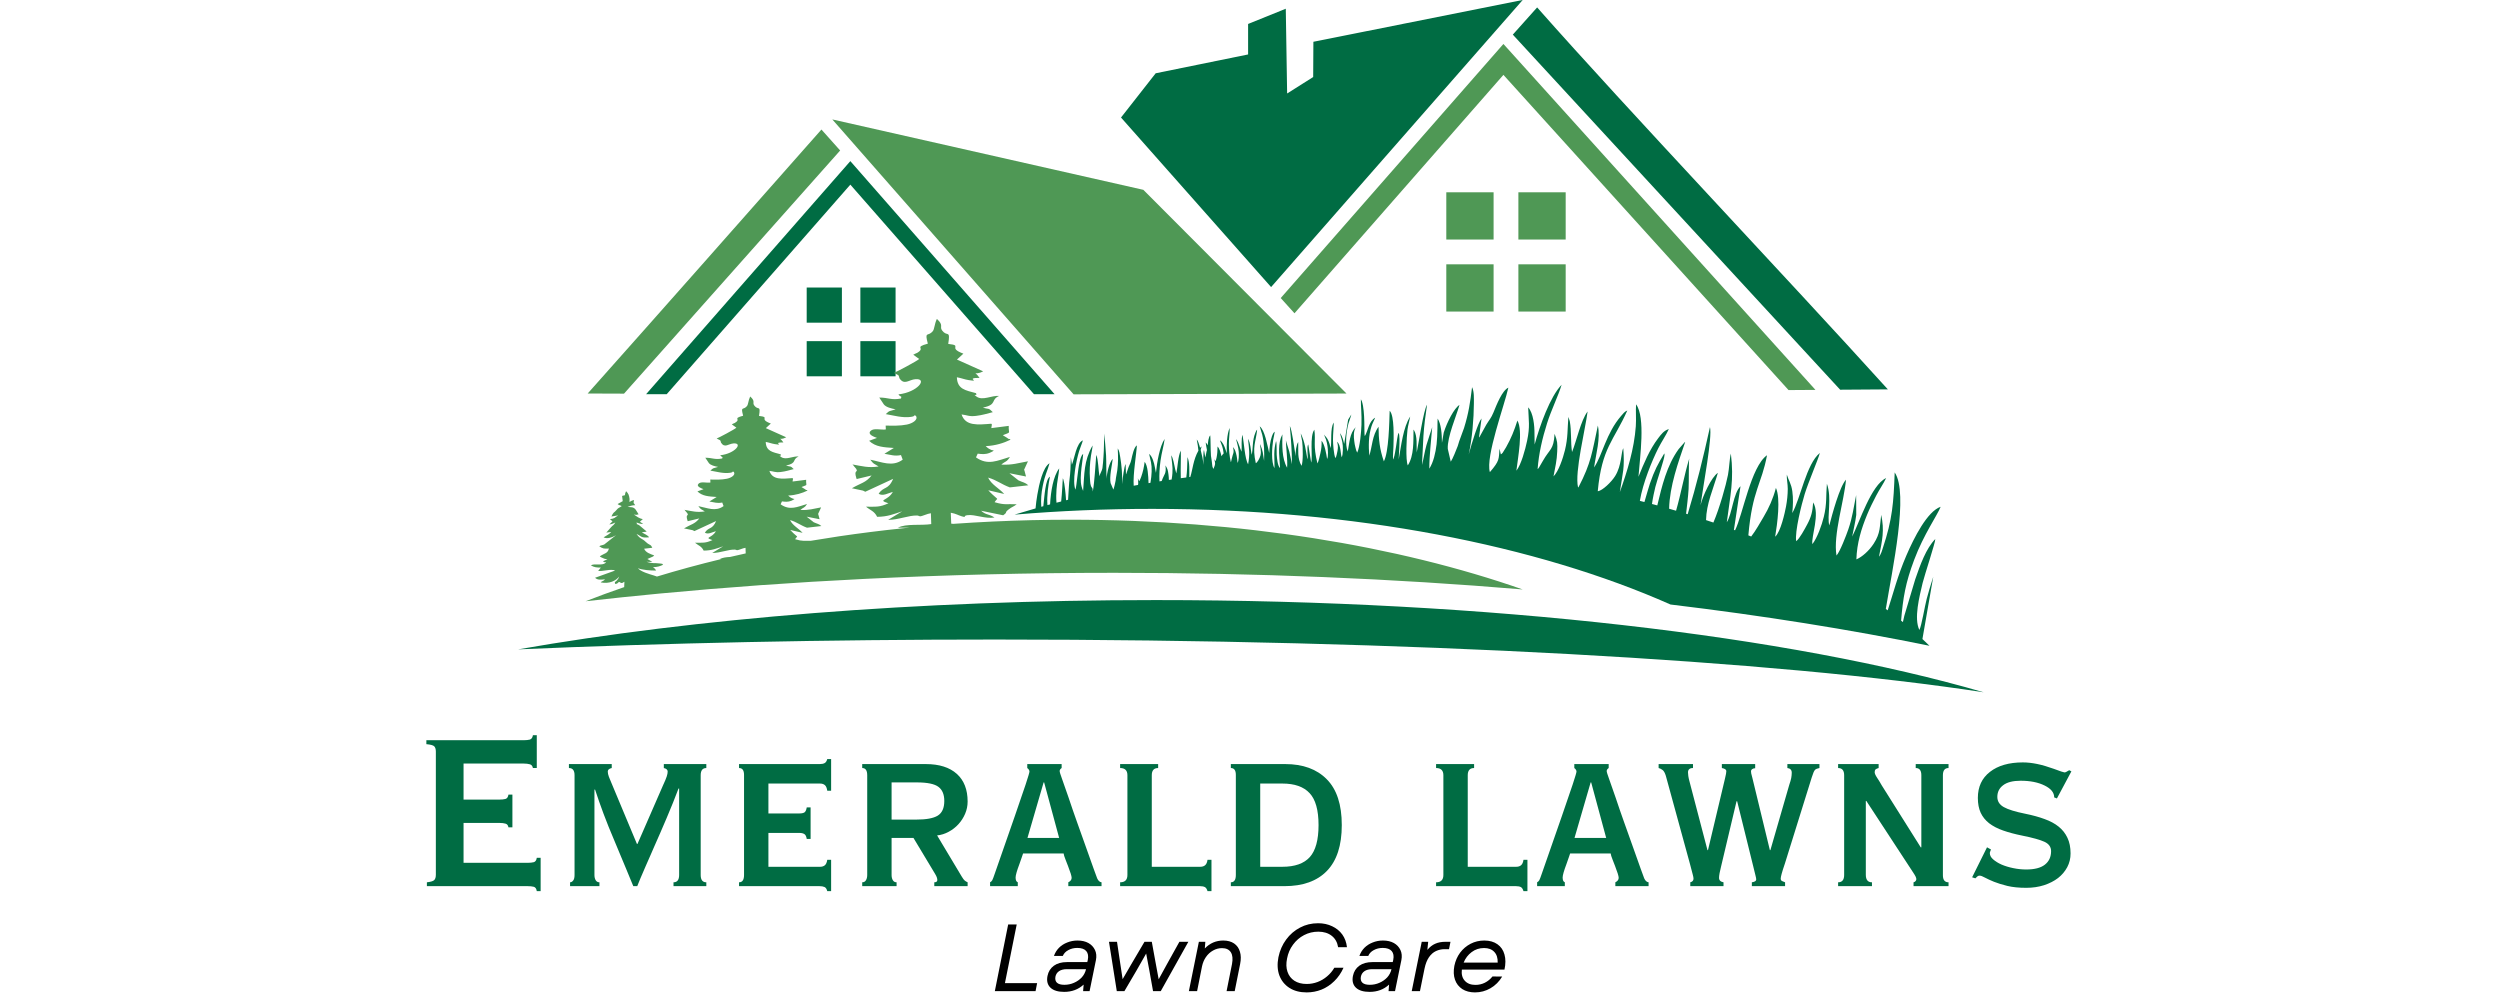
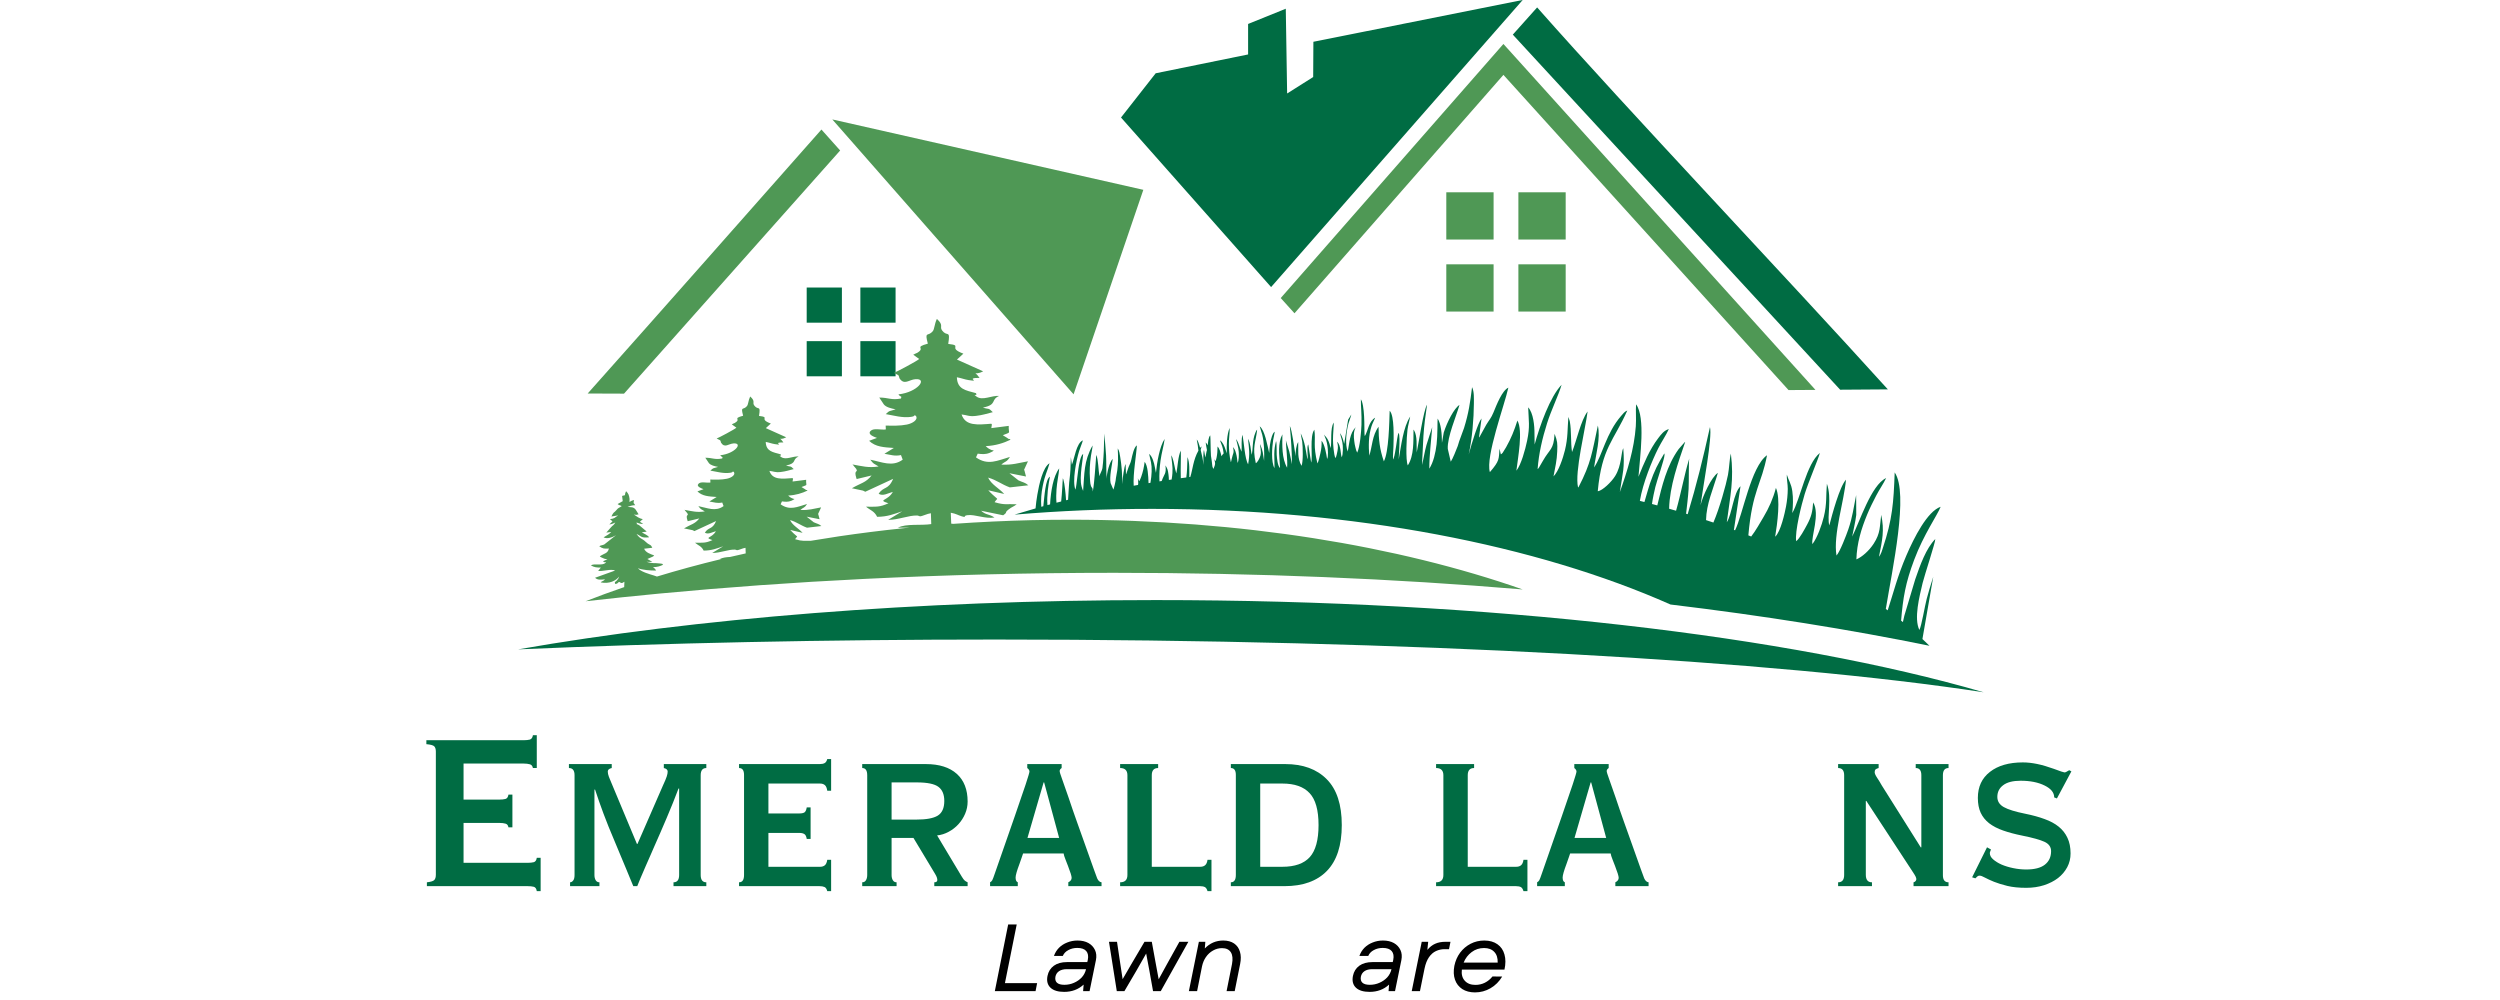
<svg xmlns="http://www.w3.org/2000/svg" width="500" zoomAndPan="magnify" viewBox="0 0 375 150" height="200" preserveAspectRatio="xMidYMid meet" version="1.0">
  <defs>
    <g />
    <clipPath id="47b1f9e5b6">
      <path d="M 77.637 90 L 297.629 90 L 297.629 103.84 L 77.637 103.84 Z M 77.637 90 " clip-rule="nonzero" />
    </clipPath>
  </defs>
  <path fill="#4f9855" d="M 234.852 35.93 L 227.758 35.93 L 227.758 28.844 L 234.852 28.844 Z M 227.758 46.734 L 227.758 39.648 L 234.852 39.648 L 234.852 46.734 Z M 216.945 39.648 L 224.039 39.648 L 224.039 46.734 L 216.945 46.734 Z M 224.039 28.844 L 224.039 35.93 L 216.945 35.93 L 216.945 28.844 Z M 224.039 28.844 " fill-opacity="1" fill-rule="evenodd" />
  <path fill="#006c43" d="M 190.664 43.062 L 168.152 17.629 L 173.352 10.992 L 187.215 8.168 L 187.215 3.594 L 192.867 1.309 L 193.07 14.023 L 196.977 11.555 L 197.008 6.266 L 228.406 -0.004 Z M 190.664 43.062 " fill-opacity="1" fill-rule="nonzero" />
-   <path fill="#4f9855" d="M 124.848 17.914 L 161.039 59.148 L 201.973 59.031 L 171.5 28.473 Z M 124.848 17.914 " fill-opacity="1" fill-rule="nonzero" />
+   <path fill="#4f9855" d="M 124.848 17.914 L 161.039 59.148 L 171.5 28.473 Z M 124.848 17.914 " fill-opacity="1" fill-rule="nonzero" />
  <path fill="#006c43" d="M 121.004 43.129 L 126.285 43.129 L 126.285 48.402 L 121.004 48.402 Z M 121.004 43.129 " fill-opacity="1" fill-rule="nonzero" />
  <path fill="#006c43" d="M 121.004 51.172 L 126.285 51.172 L 126.285 56.445 L 121.004 56.445 Z M 121.004 51.172 " fill-opacity="1" fill-rule="nonzero" />
  <path fill="#006c43" d="M 129.055 43.129 L 134.336 43.129 L 134.336 48.402 L 129.055 48.402 Z M 129.055 43.129 " fill-opacity="1" fill-rule="nonzero" />
  <path fill="#006c43" d="M 129.055 51.172 L 134.336 51.172 L 134.336 56.445 L 129.055 56.445 Z M 129.055 51.172 " fill-opacity="1" fill-rule="nonzero" />
  <path fill="#4f9855" d="M 123.215 19.43 C 111.539 32.648 99.863 45.875 88.152 59.027 L 93.602 59.047 L 126.023 22.574 Z M 123.215 19.43 " fill-opacity="1" fill-rule="nonzero" />
  <path fill="#006c43" d="M 230.57 1.113 L 226.922 5.195 L 276.023 58.457 L 283.176 58.406 C 267.695 41.289 244.469 16.848 230.57 1.113 Z M 230.57 1.113 " fill-opacity="1" fill-rule="nonzero" />
  <path fill="#647b94" d="M 255.074 75.793 C 255.039 76.039 255.012 76.254 254.992 76.438 C 254.977 76.289 255.008 76.066 255.074 75.793 Z M 255.074 75.793 " fill-opacity="1" fill-rule="evenodd" />
  <path fill="#647b94" d="M 220.305 68.172 C 220.219 68.551 220.129 68.91 220.031 69.238 C 220.086 69 220.18 68.625 220.305 68.172 Z M 220.305 68.172 " fill-opacity="1" fill-rule="evenodd" />
  <path fill="#647b94" d="M 183.578 68.492 C 183.598 68.961 183.586 69.488 183.473 69.789 C 183.438 69.602 183.398 69.359 183.352 69.102 C 183.426 68.895 183.504 68.691 183.578 68.492 Z M 183.578 68.492 " fill-opacity="1" fill-rule="evenodd" />
  <path fill="#647b94" d="M 194.348 68.43 C 194.363 68.523 194.379 68.609 194.391 68.68 C 194.367 68.625 194.355 68.539 194.348 68.43 Z M 194.348 68.43 " fill-opacity="1" fill-rule="evenodd" />
  <path fill="#647b94" d="M 180.527 69.738 C 180.539 69.887 180.551 70.031 180.555 70.164 C 180.547 70.07 180.535 69.918 180.527 69.738 Z M 180.527 69.738 " fill-opacity="1" fill-rule="evenodd" />
  <path fill="#647b94" d="M 168.277 73.191 L 168.277 73.195 C 168.285 73.059 168.301 72.863 168.324 72.625 C 168.312 72.824 168.297 73.016 168.277 73.191 Z M 168.277 73.191 " fill-opacity="1" fill-rule="evenodd" />
  <path fill="#647b94" d="M 180.07 71.348 C 179.715 71.391 179.363 71.438 179.012 71.48 C 179.125 70.277 179.445 69.492 179.789 68.48 L 179.762 69.145 Z M 180.07 71.348 " fill-opacity="1" fill-rule="evenodd" />
  <path fill="#647b94" d="M 114.168 82.52 L 114.148 82.113 C 114.535 82.184 114.742 82.27 114.957 82.355 C 114.691 82.41 114.43 82.465 114.168 82.52 Z M 114.168 82.52 " fill-opacity="1" fill-rule="evenodd" />
-   <path fill="#647b94" d="M 95.879 87.32 C 95.789 86.926 95.648 87.332 95.402 86.602 C 95.84 86.902 96.09 87.078 96.297 87.184 Z M 95.879 87.32 " fill-opacity="1" fill-rule="evenodd" />
  <path fill="#647b94" d="M 94.527 87.766 L 94.484 87.27 C 95.098 87.535 95.043 87.727 95.254 87.18 C 95.414 87.324 95.457 87.391 95.516 87.438 C 95.184 87.547 94.852 87.656 94.527 87.766 Z M 94.527 87.766 " fill-opacity="1" fill-rule="evenodd" />
  <path fill="#4f9855" d="M 134.684 79.156 L 136.418 79.141 C 136.09 79.176 135.762 79.207 135.434 79.242 C 132.203 79.578 129.027 79.98 125.91 80.438 C 124.469 80.652 123.043 80.879 121.629 81.117 C 120.633 81.086 120.418 81.227 119.285 80.887 C 119.281 80.879 119.281 80.867 119.277 80.859 C 119.305 80.828 119.34 80.781 119.379 80.723 C 119.609 80.371 119.547 80.723 119.555 80.461 C 119.23 80.184 118.781 79.785 118.531 79.488 L 120.391 79.926 C 119.809 79.266 118.891 78.832 118.508 78.012 C 119.5 78.289 120.09 78.809 121.051 79.156 L 123.207 78.906 C 122.832 78.574 122.578 78.578 122.055 78.336 L 121 77.5 L 122.938 77.883 L 122.758 77.203 C 122.75 77.172 122.723 77.117 122.715 77.094 L 123.168 76.105 C 122.008 76.312 121.34 76.559 120.051 76.492 C 120.551 76.059 120.676 76.223 121.059 75.598 C 119.602 76.023 118.48 76.629 117.094 75.648 L 117.293 75.211 C 117.789 75.273 118.211 75.316 118.707 75.113 C 119.012 74.984 119.027 74.953 119.18 74.848 C 118.891 74.762 119.035 74.863 118.723 74.699 C 118.688 74.68 118.625 74.648 118.586 74.625 C 118.551 74.602 118.496 74.559 118.461 74.535 C 118.426 74.512 118.367 74.457 118.34 74.438 C 118.312 74.418 118.262 74.367 118.227 74.332 C 119.371 74.281 120.312 73.98 121.129 73.586 C 121.082 73.555 121.008 73.461 120.98 73.504 C 120.949 73.551 120.797 73.402 120.68 73.336 L 120.379 73.152 C 120.34 73.129 120.273 73.09 120.227 73.055 C 121.281 72.633 120.867 72.938 120.922 71.969 L 118.895 72.227 C 118.883 72.117 118.902 72.066 118.902 72.082 C 118.902 72.098 118.922 72.027 118.922 72.023 C 118.926 71.906 118.945 71.855 118.965 71.844 C 118.945 71.812 118.918 71.77 118.887 71.715 C 117.289 71.836 115.875 72.016 115.41 70.633 C 116.043 70.695 116.266 70.902 117.102 70.801 C 117.891 70.703 118.324 70.551 119.059 70.363 C 118.52 69.805 118.613 70.07 117.902 69.832 C 119.625 69.473 118.754 68.934 119.789 68.473 C 118.934 68.387 117.883 69.055 117.176 68.555 C 116.566 68.129 117.34 68.582 117.094 68.145 C 115.879 67.812 114.91 67.699 114.859 66.289 C 115.34 66.371 115.797 66.555 116.223 66.617 C 117.816 66.863 115.676 66.344 117.512 66.363 C 116.781 65.332 116.824 66.184 117.934 65.594 L 114.875 64.219 L 115.625 63.531 C 113.676 62.816 115.648 62.582 113.852 62.391 C 113.883 62.184 113.906 62.016 113.922 61.879 C 114.023 60.863 113.68 61.531 113.148 60.836 C 112.789 60.363 113.387 60.238 112.527 59.473 C 112.227 60.102 112.254 60.672 112.035 60.922 C 111.531 61.508 111.18 61.012 111.355 61.879 C 111.383 62.008 111.418 62.164 111.469 62.359 C 109.77 62.828 111.266 62.805 110.242 63.43 C 109.844 63.672 110.508 63.273 109.934 63.57 C 109.879 63.602 109.824 63.625 109.77 63.656 L 110.457 64.152 C 110.234 64.383 107.781 65.684 107.496 65.777 C 108.113 66.09 108.027 65.98 108.121 66.273 L 108.148 66.395 C 108.719 67.27 109.258 66.566 110.031 66.512 C 111.48 66.414 110.301 68.035 108.035 68.289 C 108.336 68.699 108.438 68.398 108.336 68.77 C 107.199 68.996 106.852 68.652 105.797 68.66 L 106.328 69.457 C 106.586 69.793 107.195 69.938 107.711 70.035 C 106.914 70.301 107.078 70.109 106.555 70.594 C 107.539 70.762 108.512 71.059 109.516 70.918 C 110.172 70.824 109.738 70.586 110.086 70.809 C 110.367 71.242 109.699 71.676 109.02 71.812 C 108.227 71.977 107.348 71.949 106.543 71.934 L 106.559 72.305 C 106.559 72.316 106.555 72.367 106.543 72.395 C 105.914 72.445 105.133 72.195 104.781 72.559 C 104.371 72.98 105.246 73.262 105.531 73.375 L 104.613 73.711 C 105.359 74.434 106.336 74.469 107.5 74.547 L 106.402 75.227 C 107.176 75.355 107.586 75.531 108.336 75.379 L 108.535 75.914 C 107.324 76.801 106.113 76.184 104.75 75.918 C 105.184 76.484 105.09 76.309 105.723 76.711 C 104.52 76.902 103.781 76.668 102.652 76.473 C 102.688 76.523 102.762 76.523 102.781 76.609 L 103.094 76.977 C 103.391 77.477 102.781 76.996 103.113 78.051 C 103.121 78.074 103.137 78.141 103.16 78.18 L 104.898 77.762 C 104.219 78.629 103.637 78.641 102.602 79.258 L 103.895 79.527 C 104.02 79.586 104.109 79.633 104.164 79.664 L 107.414 78.156 C 106.859 79.492 106.293 79.004 105.727 79.902 C 106.234 80.211 106.805 79.832 107.383 79.68 C 106.805 80.762 105.504 80.562 106.867 81.012 C 105.816 81.492 105.441 81.402 104.246 81.406 C 104.758 81.84 105.227 81.918 105.547 82.59 C 106.758 82.586 107.488 82.273 108.48 81.945 L 106.832 82.945 C 108.039 82.953 109.258 82.398 110.246 82.441 C 110.258 82.441 110.305 82.449 110.312 82.453 L 110.555 82.531 C 110.852 82.523 111.387 82.223 111.828 82.172 L 111.855 83.012 C 111.07 83.184 110.289 83.363 109.512 83.543 C 108.926 83.57 108.379 83.645 107.973 83.859 L 108.188 83.859 C 104.867 84.66 101.645 85.539 98.539 86.484 L 98.535 86.48 C 98.531 86.48 98.105 86.328 98.074 86.32 C 97.328 86.094 96.129 85.758 95.688 85.234 C 96.383 85.496 97.547 85.598 98.418 85.582 C 98.191 85.199 98.207 85.32 97.953 85.074 C 98.605 85.059 98.984 84.945 99.465 84.715 C 99.219 84.504 99.527 84.602 98.988 84.523 C 98.172 84.406 97.895 84.574 96.996 84.273 L 97.852 84.281 L 97.109 83.848 L 97.902 83.5 C 98.098 83.367 97.969 83.48 98.125 83.309 C 97.559 83.113 96.844 82.879 96.621 82.309 L 97.844 82.164 L 97.695 81.891 C 97.543 81.664 97.32 81.734 96.852 81.273 C 96.285 80.711 96.035 80.898 95.48 80.09 C 96.223 80.434 96.137 80.73 97.363 80.594 C 97.152 80.254 96.645 80.102 96.281 79.848 C 96.301 79.836 96.34 79.812 96.348 79.836 L 97 79.742 C 96.859 79.582 96.758 79.531 96.676 79.453 L 95.871 78.777 C 95.262 78.441 95.672 78.84 95.469 78.375 C 95.801 78.477 96.055 78.617 96.48 78.59 L 95.984 78.262 L 96.352 77.93 C 96.367 77.914 96.398 77.883 96.418 77.859 C 95.875 77.789 95.465 77.434 95.078 77.18 C 95.129 77.188 95.422 77.23 95.434 77.23 L 95.789 77.148 C 95.438 76.633 95.324 76.117 94.668 76.078 L 94.125 76.039 C 94.484 75.906 94.773 75.793 95.273 75.777 C 95.027 75.289 94.973 75.695 95.102 75.008 C 94.734 75.09 94.676 75.152 94.422 75.301 L 94.434 74.84 C 94.355 74.297 94.301 74.062 93.91 73.676 C 93.52 74.535 94.082 74.148 93.312 74.387 L 93.41 75.172 L 92.645 75.605 C 92.855 75.805 92.969 75.758 93.266 75.91 C 92.809 76.238 92.805 76.094 92.434 76.543 C 92.156 76.879 92.094 76.781 91.887 77.129 L 91.711 77.473 L 92.727 77.312 C 92.191 77.621 92.25 77.793 91.496 77.871 L 91.875 78.207 L 91.398 78.668 C 91.801 78.625 92.023 78.504 92.301 78.375 C 92.02 78.852 91.961 78.73 91.652 79.09 L 90.945 79.891 L 91.688 79.793 C 91.367 80.148 91.039 80.293 90.621 80.551 C 90.602 80.562 90.566 80.586 90.539 80.605 C 91.133 80.906 91.906 80.57 92.402 80.277 L 90.641 81.668 C 90.336 81.816 90.164 81.762 89.887 81.934 C 90.422 82.32 90.617 82.316 91.332 82.281 C 91.168 83.039 90.652 82.98 89.973 83.449 C 90.062 83.539 90.008 83.5 90.184 83.598 C 90.332 83.676 90.285 83.656 90.438 83.715 C 90.785 83.852 90.652 83.84 91.121 83.883 L 90.41 84.215 C 90.43 84.207 90.492 84.18 90.508 84.23 C 90.598 84.473 91.105 84.168 90.809 84.441 C 90.316 84.902 89.133 84.465 88.633 84.809 C 89.137 85.102 89.508 85.145 90.129 85.129 L 89.719 85.641 C 90.488 85.707 91.234 85.41 91.941 85.5 C 92.223 85.535 92.07 85.5 92.234 85.594 L 89.258 86.664 C 89.641 87.039 90.172 86.957 90.738 86.898 C 90.555 87.188 90.242 87.148 90.117 87.363 C 91.383 87.613 92.383 87.129 92.887 86.469 C 92.75 86.785 92.762 86.789 92.551 87.039 C 92.184 87.473 92.207 87.094 92.254 87.578 C 92.762 87.617 92.676 87.219 92.953 87.316 C 92.961 87.32 92.988 87.344 92.996 87.348 C 93.008 87.352 93.035 87.383 93.043 87.387 C 93.359 87.535 93.289 87.445 93.66 87.262 L 93.629 88.066 C 91.645 88.746 89.715 89.453 87.836 90.188 C 91.492 89.773 95.199 89.391 98.965 89.031 C 108.824 88.098 119.055 87.359 129.59 86.84 C 141.738 86.238 154.285 85.922 167.125 85.922 C 188.531 85.922 209.133 86.797 228.406 88.418 C 209.664 81.863 186.102 77.957 160.512 77.957 C 156.625 77.957 152.781 78.051 148.996 78.227 C 146.977 78.32 144.973 78.438 142.988 78.578 C 142.883 78.57 142.781 78.559 142.684 78.547 L 142.617 76.91 C 143.438 77.059 143.637 77.258 144.262 77.449 C 145.113 77.707 144.301 77.363 145.172 77.27 C 146.277 77.148 147.719 77.848 149.176 77.629 C 148.34 77.051 147.922 77.305 147.164 76.609 L 150.473 77.293 C 151.266 76.734 150.562 76.992 151.289 76.418 C 151.812 76.004 152 76.039 152.508 75.641 C 150.977 75.559 150.77 75.797 149.211 75.336 C 149.207 75.324 149.207 75.312 149.203 75.301 C 149.238 75.258 149.281 75.199 149.336 75.121 C 149.629 74.672 149.551 75.125 149.559 74.789 C 149.141 74.43 148.566 73.918 148.242 73.539 L 150.633 74.098 C 149.887 73.25 148.707 72.695 148.215 71.641 C 149.488 71.996 150.246 72.668 151.477 73.109 L 154.25 72.793 C 153.77 72.363 153.438 72.367 152.77 72.055 L 151.414 70.984 L 153.902 71.477 L 153.672 70.602 C 153.66 70.566 153.625 70.496 153.613 70.461 L 154.195 69.195 C 152.707 69.457 151.852 69.777 150.195 69.691 C 150.836 69.133 151 69.348 151.488 68.539 C 149.617 69.086 148.18 69.867 146.398 68.609 L 146.656 68.047 C 147.289 68.129 147.828 68.184 148.469 67.918 C 148.863 67.758 148.883 67.711 149.074 67.582 C 148.707 67.469 148.891 67.602 148.492 67.387 C 148.445 67.363 148.363 67.324 148.316 67.293 C 148.27 67.266 148.199 67.211 148.152 67.18 C 148.109 67.148 148.035 67.078 148 67.051 C 147.965 67.027 147.898 66.965 147.852 66.918 C 149.32 66.852 150.531 66.465 151.582 65.957 C 151.52 65.918 151.422 65.801 151.391 65.852 C 151.348 65.914 151.152 65.727 151 65.637 L 150.613 65.402 C 150.566 65.375 150.484 65.324 150.422 65.281 C 151.777 64.734 151.246 65.129 151.312 63.883 L 148.711 64.215 C 148.695 64.074 148.723 64.008 148.723 64.027 C 148.723 64.047 148.742 63.961 148.742 63.953 C 148.75 63.801 148.773 63.738 148.797 63.723 C 148.773 63.684 148.738 63.629 148.699 63.559 C 146.648 63.715 144.832 63.945 144.234 62.168 C 145.047 62.25 145.332 62.516 146.41 62.383 C 147.418 62.258 147.977 62.062 148.922 61.824 C 148.227 61.109 148.352 61.445 147.438 61.141 C 149.648 60.68 148.531 59.988 149.855 59.395 C 148.758 59.285 147.41 60.141 146.5 59.5 C 145.719 58.953 146.715 59.539 146.398 58.973 C 144.84 58.547 143.59 58.398 143.531 56.59 C 144.145 56.695 144.73 56.93 145.281 57.012 C 147.324 57.328 144.574 56.66 146.934 56.684 C 145.996 55.359 146.051 56.453 147.473 55.699 L 143.543 53.934 L 144.508 53.047 C 142.008 52.129 144.539 51.832 142.234 51.586 C 142.277 51.32 142.305 51.105 142.324 50.926 C 142.453 49.625 142.012 50.48 141.328 49.586 C 140.867 48.98 141.633 48.824 140.531 47.84 C 140.145 48.645 140.184 49.375 139.902 49.699 C 139.254 50.449 138.805 49.812 139.027 50.926 C 139.062 51.09 139.109 51.293 139.176 51.547 C 136.992 52.148 138.914 52.117 137.594 52.918 C 137.086 53.23 137.938 52.715 137.203 53.098 C 137.133 53.137 137.059 53.172 136.988 53.207 L 137.875 53.848 C 137.59 54.141 134.438 55.812 134.07 55.934 C 134.863 56.336 134.75 56.195 134.875 56.57 L 134.91 56.727 C 135.641 57.848 136.336 56.945 137.328 56.875 C 139.188 56.75 137.676 58.828 134.762 59.156 C 135.148 59.684 135.281 59.297 135.148 59.777 C 133.688 60.062 133.242 59.625 131.891 59.633 L 132.57 60.656 C 132.902 61.086 133.684 61.273 134.348 61.398 C 133.324 61.742 133.535 61.496 132.859 62.117 C 134.125 62.332 135.375 62.715 136.66 62.531 C 137.508 62.41 136.953 62.109 137.395 62.395 C 137.758 62.953 136.898 63.508 136.031 63.684 C 135.012 63.891 133.879 63.859 132.848 63.836 L 132.871 64.312 C 132.867 64.328 132.863 64.395 132.848 64.43 C 132.039 64.496 131.039 64.176 130.586 64.641 C 130.059 65.184 131.18 65.547 131.547 65.688 L 130.367 66.121 C 131.328 67.047 132.578 67.094 134.078 67.195 L 132.664 68.066 C 133.66 68.23 134.188 68.457 135.148 68.262 L 135.406 68.949 C 133.852 70.086 132.293 69.297 130.543 68.953 C 131.102 69.68 130.984 69.457 131.793 69.969 C 130.25 70.215 129.301 69.918 127.852 69.664 C 127.898 69.73 127.996 69.73 128.02 69.84 L 128.418 70.309 C 128.801 70.957 128.02 70.336 128.445 71.691 C 128.453 71.719 128.477 71.805 128.5 71.855 L 130.738 71.32 C 129.863 72.434 129.117 72.449 127.785 73.238 L 129.445 73.59 C 129.609 73.664 129.723 73.723 129.793 73.762 L 133.969 71.828 C 133.254 73.543 132.527 72.914 131.797 74.07 C 132.453 74.465 133.184 73.98 133.926 73.781 C 133.184 75.172 131.512 74.918 133.266 75.492 C 131.914 76.109 131.43 75.996 129.902 76.004 C 130.559 76.559 131.156 76.66 131.57 77.523 C 133.125 77.516 134.062 77.113 135.332 76.695 L 133.223 77.977 C 134.77 77.988 136.332 77.273 137.605 77.328 C 137.621 77.328 137.68 77.344 137.691 77.344 L 138 77.449 C 138.379 77.434 139.07 77.051 139.633 76.984 L 139.688 78.613 C 138.156 78.859 135.898 78.504 134.684 79.156 Z M 134.684 79.156 " fill-opacity="1" fill-rule="evenodd" />
  <path fill="#006c43" d="M 172.828 76.332 C 203.137 76.332 230.594 81.805 250.574 90.676 C 264.508 92.352 277.535 94.438 289.422 96.867 C 289.078 96.527 288.723 96.191 288.363 95.855 L 289.988 86.52 C 289.586 87.738 289.258 88.895 289.008 89.82 C 288.723 90.879 288.238 93.883 287.906 94.496 C 287.059 92.762 287.918 89.457 288.395 87.441 C 288.648 86.383 290.359 81.215 290.293 80.855 C 288.922 82.242 288.031 84.727 287.285 86.895 L 285.652 92.355 C 285.582 92.648 285.523 92.988 285.434 93.312 C 285.344 93.238 285.254 93.168 285.164 93.094 C 285.453 89.66 285.82 87.445 287.133 83.957 C 288.566 80.141 290.602 77.289 291.098 76.016 C 289.098 76.707 287.109 80.645 285.961 83.309 C 284.617 86.43 284.039 88.836 283.156 91.551 C 283.062 91.48 282.965 91.41 282.871 91.34 C 283.844 85.41 286.348 73.977 284.203 70.863 C 284.039 75.398 283.867 77.891 282.426 82.207 C 282.359 82.406 282.289 82.664 282.207 82.859 C 282.168 82.957 282.105 83.094 282.059 83.184 C 281.918 83.445 281.945 83.379 281.852 83.492 C 282.344 80.988 282.684 79.555 282.18 77.227 C 281.934 79.031 282.105 79.926 281.043 81.566 C 280.352 82.621 279.309 83.551 278.457 83.906 C 278.535 81.469 279.191 79.32 280.086 77.152 C 280.492 76.172 280.957 75.254 281.434 74.332 C 281.871 73.48 282.547 72.512 282.918 71.711 C 280.676 72.73 278.902 78.398 277.824 80.492 C 278.031 79.387 278.297 78.371 278.438 77.242 L 278.422 74.266 C 278.043 76.117 277.879 77.57 277.25 79.395 C 276.941 80.301 275.988 82.773 275.473 83.332 C 274.953 80.219 276.629 75.137 276.898 71.953 C 275.941 72.984 274.824 77.172 274.398 78.812 C 274.012 77.477 274.824 74.75 274.035 72.562 C 273.875 74.344 274.055 75.555 273.574 77.516 C 273.266 78.789 272.59 80.672 271.859 81.617 C 271.645 80.566 273.039 77.086 271.973 75.363 C 271.883 76.75 271.695 77.523 271.062 78.699 C 270.719 79.34 269.926 80.824 269.426 81.18 C 269.203 79.746 270.234 75.637 270.707 74.102 C 271.273 72.266 272.695 68.996 272.98 67.945 C 270.957 69.551 270.043 74.891 268.84 76.957 C 268.961 75.836 268.992 74.746 268.848 73.691 C 268.691 72.539 268.27 72.031 268.023 71.188 C 267.977 71.746 268.168 72.621 268.164 73.34 C 268.16 74.203 268.066 75.098 267.906 75.965 C 267.73 76.895 267.102 79.785 266.273 80.508 C 266.602 78.543 267.113 74.758 266.387 73.184 C 265.965 74.805 265.324 76.215 264.539 77.535 C 264.07 78.328 263.332 79.645 262.68 80.477 C 262.539 80.422 262.398 80.363 262.254 80.305 C 262.848 73.48 264.254 72.629 265.051 68.285 C 262.637 69.98 261.406 77.289 260.258 79.543 L 260.086 79.48 L 261.078 72.934 C 260 73.926 259.82 77.113 259.02 78.336 C 259.543 74.27 260.121 71.992 259.629 68.035 C 259.41 68.898 259.395 70.223 259.195 71.242 C 258.898 72.766 257.938 76.215 257.008 78.383 C 256.641 78.258 256.277 78.137 255.906 78.016 C 255.953 75.574 256.969 73.398 257.68 70.93 C 256.734 71.535 255.418 74.359 255.074 75.793 C 255.484 72.832 256.871 65.566 256.496 64.062 C 255.461 68.754 254.488 72.691 253.152 77.133 C 253.074 77.109 252.992 77.086 252.914 77.059 C 253.047 75.828 253.211 74.621 253.289 73.348 C 253.348 72.387 253.289 69.254 253.391 68.773 C 252.648 71.203 252.148 74.035 251.41 76.609 C 251.062 76.508 250.715 76.406 250.367 76.309 C 250.445 72.918 251.727 69.379 252.777 66.293 L 252.68 66.355 L 251.793 67.371 C 250.02 69.832 249.297 72.871 248.594 75.812 C 248.332 75.738 248.062 75.672 247.797 75.598 C 247.926 74.652 248.148 73.699 248.301 73.051 C 248.504 72.18 249.664 68.906 249.684 68.219 L 249.648 68.008 C 248.664 69.637 248.184 70.52 247.48 72.555 C 247.352 72.922 247.004 74.145 246.664 75.305 C 246.438 75.242 246.207 75.184 245.977 75.129 C 246.43 72.445 247.805 69.094 248.738 67.242 C 249.219 66.285 249.91 65.277 250.328 64.363 C 249.594 64.57 249.18 65.148 248.734 65.727 C 247.418 67.457 246.582 69.508 245.77 71.516 C 245.988 68.57 246.852 62.625 245.414 60.648 C 245.332 61.586 245.453 62.82 245.371 63.934 C 245.125 67.355 244.094 70.688 242.973 73.816 C 243.418 70.762 243.719 70.34 243.492 67.223 C 243.152 67.812 243.277 69.793 242.27 71.41 C 241.707 72.312 240.387 73.574 239.699 73.684 L 239.664 73.676 C 240.277 67.133 242.055 66.152 244.098 61.574 C 243.691 61.73 243.453 62.055 243.172 62.383 C 240.906 64.992 240.379 68.254 239.113 70.117 C 239.398 68.074 240.094 65.789 239.68 63.832 C 238.82 67.816 238.695 69.398 236.766 73.098 L 236.703 73.09 C 236.176 70.828 237.82 64.305 238.141 61.723 C 237.117 63.07 236.523 66.016 235.805 67.809 C 235.574 66.301 235.746 64.699 235.465 63.172 L 235.258 62.539 C 235.105 64.355 235.207 65.617 234.742 67.527 C 234.438 68.766 233.781 70.715 233.027 71.457 C 233.27 70.156 233.539 69.051 233.582 67.715 C 233.625 66.434 233.629 66.246 233.188 65.07 C 233.051 67.512 232.473 67.281 231.418 69.156 L 230.867 70.102 C 230.617 70.449 230.801 70.211 230.641 70.363 C 230.824 67.984 231.348 65.758 232.055 63.508 C 232.676 61.523 233.734 59.402 234.242 57.715 C 232.516 59.5 230.969 63.855 230.195 66.676 L 230.172 65.109 C 230.184 63.855 230.004 61.961 229.227 61.102 C 229.289 63.051 229.527 63.945 229.062 66.133 C 228.781 67.461 228.184 69.68 227.457 70.605 C 227.688 68.656 228.473 64.617 227.609 63.082 C 227.145 64.559 226.668 65.754 225.914 67.086 L 225.402 67.914 C 225.23 68.105 225.301 68.031 225.125 68.152 L 224.93 67.305 C 224.797 68.867 224.984 69.082 223.48 70.82 C 222.805 68.508 225.672 60.789 226.254 58.148 C 225.32 58.57 224.5 60.699 224.016 61.875 C 223.652 62.75 223.414 62.93 222.941 63.711 L 221.93 65.543 C 221.926 65.52 221.883 65.605 221.844 65.633 L 222.234 62.77 C 221.719 63.359 220.793 66.371 220.305 68.172 C 220.824 65.844 221.07 62.766 221.082 60.562 C 221.086 59.762 221.137 58.746 220.809 58.074 C 220.531 60.375 220.289 62 219.605 64.203 L 218.883 66.18 C 218.805 66.426 218.754 66.648 218.66 66.906 C 218.473 67.422 217.887 68.875 217.613 69.254 L 217.168 67.332 C 217.066 65.566 218.461 62.379 218.922 60.738 C 218.133 61.219 217.074 63.281 216.562 64.883 L 216.293 66.426 C 216.289 65.062 216.156 63.551 215.645 62.785 C 215.609 62.996 215.648 65.371 215.488 66.641 C 215.332 67.926 215.023 69.324 214.395 70.301 C 214.395 68.234 214.676 66.156 214.832 64.074 C 214.582 64.902 214.234 65.82 213.977 66.727 C 213.691 67.738 213.559 68.762 213.297 69.742 C 213.312 69.676 213.48 65.883 213.512 65.426 C 213.621 63.777 213.812 62.348 214.055 60.707 C 213.531 61.512 212.789 66.543 212.508 67.867 C 212.465 66.871 212.617 65.418 212.113 64.559 C 212.066 64.477 212.078 64.496 212.027 64.438 C 212 66.176 212.121 68.336 211.172 69.809 C 210.816 69.07 210.984 65.535 211.125 64.441 C 211.219 63.727 211.418 63.137 211.531 62.48 C 210.484 64.043 210.168 66.922 209.809 68.91 C 209.809 68.574 209.855 67.922 209.891 67.238 C 209.938 66.285 209.961 65.262 209.797 64.922 C 209.621 65.195 209.5 66.484 209.414 66.938 C 209.309 67.492 209.234 68.262 209.035 68.781 C 209.027 68.801 209.02 68.816 209.016 68.832 L 208.965 68.922 C 208.902 68.551 209.004 67.469 209.016 67.004 C 209.047 65.789 209.184 62.316 208.449 61.613 C 208.391 63.352 208.328 67.789 207.578 69.207 C 206.945 67.371 206.797 65.941 206.781 64.016 C 205.824 65.312 205.832 67.008 205.395 68.355 C 205.277 66.918 205.262 65.395 205.719 63.965 C 205.883 63.445 206.109 63.086 206.277 62.652 C 205.309 63.191 205.18 64.703 204.719 65.426 C 204.574 65 204.816 61.852 204.281 60.184 L 204.129 59.887 C 204.121 61.117 204.273 62.047 204.219 63.711 C 204.188 64.715 203.992 67.066 203.578 67.898 L 203.426 67.539 C 203.383 67.371 203.355 67.262 203.309 67.09 C 203.227 66.781 203.172 66.469 203.137 66.156 C 203.043 65.43 203.016 64.742 203.359 64.074 C 202.434 65.031 202.441 66.328 202.164 67.73 C 201.723 66.676 201.957 64.676 202.27 63.523 C 202.387 63.082 202.625 62.562 202.699 62.172 L 202.219 62.953 L 201.629 66.582 C 201.496 66.074 201.359 65.441 201 64.973 C 201.152 65.656 201.363 66.082 201.418 66.867 C 201.445 67.23 201.441 67.73 201.379 68.145 L 201.363 68.238 C 201.34 68.371 201.309 68.492 201.273 68.598 C 201.066 68.23 201.168 66.773 200.566 66.262 C 200.699 66.785 200.723 67.094 200.629 67.609 C 200.578 67.887 200.457 68.531 200.316 68.723 C 200.062 68.219 199.953 66.57 199.949 65.941 C 199.938 65.191 200.078 63.809 200.059 63.387 C 199.5 64.223 199.793 66.312 199.594 67.227 C 199.504 66.793 199.387 66.387 199.207 66.012 C 199.012 65.602 198.797 65.465 198.602 65.18 C 198.652 65.391 198.828 65.695 198.91 65.961 C 199.012 66.281 199.086 66.625 199.129 66.969 C 199.176 67.332 199.285 68.48 199.066 68.848 C 198.953 68.078 198.691 66.613 198.234 66.113 C 198.27 66.766 198.199 67.367 198.066 67.949 C 197.965 68.391 197.805 69.191 197.613 69.52 C 196.926 66.676 197.383 66.219 197.152 64.453 C 196.41 65.434 196.938 68.641 196.676 69.383 L 196.234 66.652 C 195.949 67.148 196.266 68.355 196.113 68.902 C 195.824 67.332 195.766 66.418 195.113 65.008 C 195.133 65.355 195.285 65.848 195.332 66.25 C 195.43 67.051 195.492 69.277 195.227 69.875 C 194.57 68.727 194.773 67.578 194.734 66.312 C 194.453 66.652 194.301 67.855 194.344 68.43 C 194.145 67.281 193.793 64.418 193.473 63.906 C 193.664 65.934 193.777 67.621 193.797 69.637 C 193.648 69 193.555 68.379 193.391 67.734 C 193.297 67.371 192.902 66.215 192.883 66.023 C 192.902 67.336 193.164 68.859 193.066 70.16 C 192.254 68.723 192.332 66.789 192.359 65.176 L 192.332 65.211 L 192.125 65.691 C 191.652 67.141 191.945 68.738 192.008 70.207 C 191.637 69.875 191.547 68.766 191.504 68.215 C 191.477 67.867 191.516 66.516 191.441 66.258 L 191.402 66.184 C 191.23 66.906 191.156 67.293 191.141 68.129 C 191.133 68.434 191.203 70.109 191.164 70.215 C 190.656 69.309 190.801 67.094 190.973 66.008 C 191.035 65.594 191.172 65.137 191.219 64.75 C 190.973 64.914 190.887 65.18 190.789 65.445 C 190.508 66.246 190.441 67.105 190.379 67.949 C 190.109 66.828 189.723 64.516 188.953 63.953 C 189.035 64.312 189.227 64.758 189.328 65.18 C 189.645 66.48 189.656 67.84 189.613 69.133 C 189.418 67.949 189.477 67.754 189.023 66.625 C 188.965 66.887 189.25 67.605 189.066 68.324 C 188.965 68.734 188.617 69.371 188.371 69.48 C 187.816 66.973 188.359 66.398 188.574 64.453 C 188.441 64.562 188.391 64.711 188.324 64.867 C 187.797 66.105 187.988 67.379 187.742 68.219 C 187.605 67.43 187.586 66.496 187.203 65.82 C 187.359 67.41 187.504 68.012 187.219 69.641 C 186.738 68.902 186.57 66.23 186.379 65.219 C 186.16 65.84 186.289 67.008 186.238 67.758 C 185.973 67.227 185.848 66.609 185.559 66.078 L 185.406 65.863 C 185.566 66.559 185.754 67.016 185.809 67.781 C 185.844 68.273 185.832 69.078 185.641 69.441 C 185.578 68.93 185.543 68.488 185.402 67.988 C 185.266 67.508 185.242 67.438 184.938 67.051 C 185.18 67.977 184.938 67.957 184.77 68.781 L 184.676 69.195 C 184.625 69.355 184.664 69.246 184.625 69.32 C 184.41 68.414 184.34 67.527 184.332 66.605 C 184.328 65.797 184.465 64.883 184.453 64.195 C 184.027 65.062 183.973 66.863 184.02 68.004 L 183.824 67.426 C 183.68 66.957 183.387 66.277 182.996 66.051 C 183.25 66.766 183.445 67.07 183.535 67.938 L 183.543 68.023 C 183.41 68.137 183.309 68.281 183.219 68.438 C 183.09 67.828 182.906 67.234 182.629 66.977 C 182.633 67.582 182.598 68.082 182.48 68.664 L 182.387 69.035 C 182.348 69.125 182.363 69.09 182.312 69.156 L 182.141 68.863 C 182.277 69.461 182.371 69.516 182.02 70.34 C 181.957 70.246 181.902 70.113 181.855 69.953 C 181.801 69.426 181.734 68.887 181.645 68.383 C 181.574 67.227 181.598 65.91 181.539 65.305 C 181.273 65.547 181.207 66.297 181.164 66.801 C 181.07 66.625 180.969 66.473 180.852 66.359 C 180.879 66.699 180.969 67.098 181.043 67.508 C 181.023 67.578 181 67.66 180.973 67.766 L 180.816 68.566 C 180.812 68.559 180.805 68.594 180.797 68.609 L 180.598 67.5 C 180.477 67.781 180.492 69.008 180.523 69.738 C 180.461 69.043 180.293 68.207 180.102 67.488 C 180.148 67.324 180.195 67.148 180.242 66.965 C 180.148 67.023 180.078 67.098 180.016 67.18 C 179.98 67.055 179.945 66.93 179.91 66.82 C 179.812 66.52 179.711 66.137 179.512 65.926 C 179.629 66.547 179.715 67.043 179.762 67.594 C 178.977 68.973 178.895 70.473 178.547 71.539 L 178.395 71.559 C 178.391 70.551 178.477 69.445 178.125 68.562 C 178.07 69.875 178.078 70.703 177.945 71.621 C 177.672 71.656 177.398 71.695 177.121 71.73 C 177.07 70.262 177.164 68.48 177.121 67.594 C 176.703 68.395 176.66 70 176.449 71.012 C 176.188 70.238 176.133 69.379 175.844 68.602 L 175.676 68.285 C 175.766 69.258 175.934 69.91 175.863 70.961 C 175.844 71.238 175.805 71.586 175.742 71.93 L 175.332 71.988 C 175.328 71.723 175.309 71.453 175.27 71.168 C 175.176 70.488 175.16 70.391 174.82 69.809 C 174.973 71.109 174.648 71.039 174.262 72.125 L 174.25 72.152 L 173.918 72.207 C 173.867 71.156 173.941 70.133 174.078 69.09 C 174.223 67.988 174.586 66.777 174.699 65.84 C 173.953 66.938 173.539 69.375 173.391 70.93 L 173.234 70.105 C 173.125 69.445 172.855 68.465 172.367 68.082 C 172.582 69.105 172.785 69.551 172.746 70.746 C 172.727 71.203 172.676 71.859 172.566 72.422 L 172.281 72.473 C 172.242 71.352 172.172 69.852 171.699 69.273 C 171.59 70.094 171.449 70.766 171.176 71.535 L 170.98 72.02 C 170.91 72.137 170.938 72.09 170.859 72.172 L 170.676 71.742 C 170.719 72.207 170.773 72.445 170.703 72.742 C 170.488 72.781 170.27 72.82 170.055 72.859 C 169.926 71.145 170.48 67.988 170.531 66.801 C 170.082 67.109 169.844 68.305 169.695 68.969 C 169.586 69.461 169.477 69.578 169.301 70.031 L 168.938 71.09 C 168.93 71.078 168.918 71.129 168.898 71.145 L 168.84 69.602 C 168.625 69.961 168.414 71.629 168.32 72.621 C 168.379 71.348 168.23 69.703 168.031 68.547 C 167.961 68.125 167.895 67.586 167.66 67.262 C 167.723 68.496 167.746 69.375 167.586 70.598 L 167.391 71.703 C 167.371 71.84 167.363 71.961 167.34 72.109 C 167.289 72.395 167.113 73.215 167.004 73.438 L 166.594 72.469 C 166.379 71.547 166.816 69.742 166.91 68.836 C 166.449 69.238 165.992 70.98 166.004 71.82 C 165.91 70.676 165.969 69.48 165.91 68.324 C 165.855 67.184 165.727 66.117 165.637 65.035 C 165.586 66.215 165.613 67.336 165.52 68.523 C 165.477 69.055 165.445 69.707 165.363 70.223 C 165.297 70.645 165 71.031 164.918 71.438 C 164.754 70.574 164.754 68.906 164.438 68.234 C 164.348 69.164 164.32 70.109 164.227 71.043 C 164.176 71.57 164.043 73.352 163.895 73.727 C 163.887 73.562 163.934 73.305 163.816 73.18 C 163.523 72.871 163.531 72.25 163.496 71.844 C 163.402 70.684 163.48 69.504 163.645 68.355 C 163.707 67.891 163.883 67.223 163.887 66.816 C 162.543 69.215 162.684 71.02 162.469 73.637 C 162.074 72.73 162.074 72.047 162.152 70.891 C 162.219 69.93 162.41 69.008 162.473 68.09 C 162.164 68.32 162.059 68.879 161.965 69.234 C 161.66 70.414 161.516 72.859 161.312 73.449 C 160.809 72.184 161.438 69.066 161.867 67.672 C 162.043 67.098 162.301 66.547 162.434 66.051 C 161.445 66.445 161.152 68.848 160.781 69.715 L 160.629 68.555 C 160.551 70.469 160.621 70.363 160.379 72.359 C 160.32 72.832 160.289 74.047 160.211 74.965 L 159.91 75.039 C 159.852 74.098 159.703 72.57 159.5 71.918 L 159.449 71.801 C 159.445 71.766 159.434 71.758 159.422 71.738 C 159.379 72.289 159.312 73.961 159.176 75.223 C 158.941 75.285 158.707 75.344 158.473 75.406 C 158.41 74.73 158.434 74.035 158.477 73.391 C 158.551 72.297 158.805 71.242 158.883 70.258 C 157.98 71.445 157.621 73.695 157.512 75.66 C 157.383 75.695 157.246 75.727 157.117 75.766 C 157 74.383 157.254 72.711 157.492 71.492 C 156.809 71.902 156.676 74.371 156.5 75.934 L 156.191 76.016 C 156.121 74.961 156.184 74 156.414 72.875 C 156.77 71.117 157.086 70.742 157.43 69.488 C 156.43 70.082 155.855 72.691 155.602 74.195 C 155.48 74.906 155.391 75.586 155.332 76.262 C 154.266 76.562 153.219 76.875 152.18 77.195 C 158.871 76.629 165.773 76.332 172.828 76.332 Z M 172.828 76.332 " fill-opacity="1" fill-rule="evenodd" />
-   <path fill="#006c43" d="M 155.098 59.133 L 127.551 27.695 L 100.004 59.133 L 96.91 59.133 L 110.551 43.566 L 127.551 24.168 L 144.547 43.566 L 158.188 59.133 Z M 155.098 59.133 " fill-opacity="1" fill-rule="evenodd" />
  <path fill="#4f9855" d="M 192.109 44.707 L 194.172 46.992 L 225.512 11.23 L 268.281 58.512 L 272.32 58.484 L 225.512 6.594 Z M 192.109 44.707 " fill-opacity="1" fill-rule="evenodd" />
  <g clip-path="url(#47b1f9e5b6)">
    <path fill="#006c43" d="M 149.328 95.93 C 211.797 95.93 266.621 99.09 297.555 103.844 C 268.555 95.414 223.699 90.012 173.352 90.012 C 137.422 90.012 104.281 92.766 77.711 97.406 C 99.57 96.457 123.812 95.93 149.328 95.93 Z M 149.328 95.93 " fill-opacity="1" fill-rule="evenodd" />
  </g>
  <g fill="#006c43" fill-opacity="1">
    <g transform="translate(62.127, 132.923)">
      <g>
        <path d="M 18.391 -17.719 L 17.812 -17.719 C 17.75 -18.031 17.594 -18.219 17.344 -18.281 C 17.102 -18.352 16.785 -18.391 16.391 -18.391 L 7.406 -18.391 L 7.406 -12.984 L 12.781 -12.984 C 13.133 -12.984 13.438 -13.016 13.688 -13.078 C 13.938 -13.148 14.086 -13.367 14.141 -13.734 L 14.734 -13.734 L 14.734 -8.828 L 14.141 -8.828 C 14.086 -9.129 13.941 -9.312 13.703 -9.375 C 13.473 -9.445 13.164 -9.484 12.781 -9.484 L 7.406 -9.484 L 7.406 -3.5 L 17.016 -3.5 C 17.379 -3.5 17.688 -3.531 17.938 -3.594 C 18.188 -3.664 18.336 -3.883 18.391 -4.25 L 18.969 -4.25 L 18.969 0.75 L 18.391 0.75 C 18.336 0.383 18.188 0.164 17.938 0.094 C 17.688 0.031 17.379 0 17.016 0 L 1.906 0 L 1.906 -0.578 C 2.488 -0.641 2.859 -0.754 3.016 -0.922 C 3.172 -1.086 3.25 -1.348 3.25 -1.703 L 3.25 -20.188 C 3.25 -20.539 3.172 -20.801 3.016 -20.969 C 2.859 -21.133 2.461 -21.242 1.828 -21.297 L 1.828 -21.891 L 16.438 -21.891 C 16.801 -21.891 17.102 -21.922 17.344 -21.984 C 17.594 -22.055 17.75 -22.273 17.812 -22.641 L 18.391 -22.641 Z M 18.391 -17.719 " />
      </g>
    </g>
  </g>
  <g fill="#006c43" fill-opacity="1">
    <g transform="translate(82.932, 132.923)">
      <g>
        <path d="M 8.828 -18.312 L 8.828 -17.719 C 8.43 -17.633 8.234 -17.457 8.234 -17.188 C 8.234 -16.969 8.289 -16.703 8.406 -16.391 C 8.52 -16.086 8.645 -15.785 8.781 -15.484 L 12.609 -6.328 L 12.688 -6.328 L 16.516 -15.109 C 16.797 -15.711 16.984 -16.16 17.078 -16.453 C 17.172 -16.742 17.219 -16.988 17.219 -17.188 C 17.219 -17.457 17.023 -17.633 16.641 -17.719 L 16.641 -18.312 L 23.016 -18.312 L 23.016 -17.719 C 22.453 -17.719 22.172 -17.359 22.172 -16.641 L 22.172 -1.672 C 22.172 -0.941 22.453 -0.578 23.016 -0.578 L 23.016 0 L 18.094 0 L 18.094 -0.578 C 18.656 -0.578 18.938 -0.941 18.938 -1.672 L 18.938 -14.641 L 18.844 -14.641 C 18.594 -13.973 18.316 -13.266 18.016 -12.516 C 17.711 -11.773 17.398 -11.02 17.078 -10.25 C 16.766 -9.488 16.445 -8.75 16.125 -8.031 C 15.801 -7.312 15.516 -6.66 15.266 -6.078 C 15.129 -5.773 14.938 -5.332 14.688 -4.75 C 14.438 -4.164 14.172 -3.562 13.891 -2.938 C 13.617 -2.312 13.363 -1.719 13.125 -1.156 C 12.895 -0.602 12.738 -0.219 12.656 0 L 12.062 0 C 11.957 -0.25 11.805 -0.613 11.609 -1.094 C 11.41 -1.582 11.188 -2.125 10.938 -2.719 C 10.688 -3.32 10.422 -3.957 10.141 -4.625 C 9.867 -5.289 9.598 -5.941 9.328 -6.578 C 8.629 -8.211 8.051 -9.645 7.594 -10.875 C 7.133 -12.113 6.711 -13.316 6.328 -14.484 L 6.234 -14.484 L 6.234 -1.672 C 6.234 -1.359 6.297 -1.098 6.422 -0.891 C 6.547 -0.68 6.734 -0.578 6.984 -0.578 L 6.984 0 L 2.578 0 L 2.578 -0.578 C 2.742 -0.578 2.895 -0.66 3.031 -0.828 C 3.176 -0.992 3.25 -1.273 3.25 -1.672 L 3.25 -16.641 C 3.25 -17.359 2.969 -17.719 2.406 -17.719 L 2.406 -18.312 Z M 8.828 -18.312 " />
      </g>
    </g>
  </g>
  <g fill="#006c43" fill-opacity="1">
    <g transform="translate(108.356, 132.923)">
      <g>
        <path d="M 16.312 -14.312 L 15.734 -14.312 C 15.672 -14.727 15.551 -15.008 15.375 -15.156 C 15.195 -15.312 14.953 -15.391 14.641 -15.391 L 6.906 -15.391 L 6.906 -10.906 L 11.562 -10.906 C 11.895 -10.906 12.145 -10.957 12.312 -11.062 C 12.477 -11.176 12.594 -11.426 12.656 -11.812 L 13.234 -11.812 L 13.234 -7.078 L 12.656 -7.078 C 12.594 -7.461 12.473 -7.707 12.297 -7.812 C 12.117 -7.926 11.875 -7.984 11.562 -7.984 L 6.906 -7.984 L 6.906 -2.906 L 14.688 -2.906 C 14.938 -2.906 15.156 -2.973 15.344 -3.109 C 15.539 -3.254 15.672 -3.535 15.734 -3.953 L 16.312 -3.953 L 16.312 0.75 L 15.734 0.75 C 15.648 0.414 15.508 0.207 15.312 0.125 C 15.113 0.039 14.863 0 14.562 0 L 2.5 0 L 2.5 -0.578 C 3 -0.578 3.25 -0.941 3.25 -1.672 L 3.25 -16.688 C 3.25 -17.375 3 -17.719 2.5 -17.719 L 2.5 -18.312 L 14.609 -18.312 C 14.91 -18.312 15.148 -18.359 15.328 -18.453 C 15.516 -18.547 15.648 -18.75 15.734 -19.062 L 16.312 -19.062 Z M 16.312 -14.312 " />
      </g>
    </g>
  </g>
  <g fill="#006c43" fill-opacity="1">
    <g transform="translate(126.832, 132.923)">
      <g>
        <path d="M 10.609 -9.984 C 12.109 -9.984 13.18 -10.18 13.828 -10.578 C 14.484 -10.984 14.812 -11.719 14.812 -12.781 C 14.812 -13.75 14.52 -14.453 13.938 -14.891 C 13.352 -15.336 12.27 -15.562 10.688 -15.562 L 6.906 -15.562 L 6.906 -9.984 Z M 12.031 -18.312 C 14.051 -18.312 15.602 -17.82 16.688 -16.844 C 17.77 -15.875 18.312 -14.488 18.312 -12.688 C 18.312 -12.051 18.188 -11.441 17.938 -10.859 C 17.688 -10.273 17.352 -9.754 16.938 -9.297 C 16.52 -8.836 16.031 -8.457 15.469 -8.156 C 14.914 -7.852 14.336 -7.672 13.734 -7.609 L 17.438 -1.422 C 17.625 -1.109 17.781 -0.906 17.906 -0.812 C 18.031 -0.719 18.164 -0.641 18.312 -0.578 L 18.312 0 L 13.312 0 L 13.312 -0.578 C 13.613 -0.578 13.766 -0.691 13.766 -0.922 C 13.766 -1.023 13.742 -1.145 13.703 -1.281 C 13.66 -1.426 13.57 -1.609 13.438 -1.828 L 10.188 -7.234 L 6.906 -7.234 L 6.906 -1.672 C 6.906 -1.359 6.969 -1.098 7.094 -0.891 C 7.219 -0.68 7.406 -0.578 7.656 -0.578 L 7.656 0 L 2.5 0 L 2.5 -0.578 C 2.75 -0.578 2.938 -0.68 3.062 -0.891 C 3.188 -1.098 3.25 -1.359 3.25 -1.672 L 3.25 -16.641 C 3.25 -17.359 3 -17.719 2.5 -17.719 L 2.5 -18.312 Z M 12.031 -18.312 " />
      </g>
    </g>
  </g>
  <g fill="#006c43" fill-opacity="1">
    <g transform="translate(147.637, 132.923)">
      <g>
        <path d="M 6.484 -7.234 L 11.234 -7.234 L 8.984 -15.562 L 8.906 -15.562 Z M 11.609 -18.312 L 11.609 -17.719 C 11.41 -17.582 11.312 -17.43 11.312 -17.266 C 11.312 -17.129 11.43 -16.734 11.672 -16.078 C 11.91 -15.43 12.238 -14.492 12.656 -13.266 C 13.062 -12.047 13.477 -10.836 13.906 -9.641 C 14.344 -8.453 14.797 -7.18 15.266 -5.828 C 15.742 -4.461 16.129 -3.379 16.422 -2.578 C 16.711 -1.773 16.883 -1.305 16.938 -1.172 C 17.102 -0.805 17.32 -0.609 17.594 -0.578 L 17.594 0 L 12.609 0 L 12.609 -0.578 C 12.941 -0.742 13.109 -0.969 13.109 -1.25 C 13.109 -1.5 12.926 -2.094 12.562 -3.031 C 12.508 -3.195 12.391 -3.504 12.203 -3.953 C 12.023 -4.398 11.926 -4.719 11.906 -4.906 L 5.828 -4.906 C 5.797 -4.801 5.723 -4.586 5.609 -4.266 C 5.504 -3.941 5.395 -3.629 5.281 -3.328 C 4.895 -2.305 4.703 -1.629 4.703 -1.297 C 4.703 -0.898 4.812 -0.66 5.031 -0.578 L 5.031 0 L 0.875 0 L 0.875 -0.578 C 1.008 -0.641 1.117 -0.742 1.203 -0.891 C 1.285 -1.047 1.41 -1.375 1.578 -1.875 L 4.578 -10.484 C 5.273 -12.484 5.816 -14.066 6.203 -15.234 C 6.586 -16.398 6.781 -17.051 6.781 -17.188 C 6.781 -17.375 6.672 -17.551 6.453 -17.719 L 6.453 -18.312 Z M 11.609 -18.312 " />
      </g>
    </g>
  </g>
  <g fill="#006c43" fill-opacity="1">
    <g transform="translate(166.112, 132.923)">
      <g>
        <path d="M 7.609 -18.312 L 7.609 -17.719 C 6.973 -17.719 6.656 -17.359 6.656 -16.641 L 6.656 -2.906 L 13.938 -2.906 C 14.238 -2.906 14.477 -2.984 14.656 -3.141 C 14.844 -3.297 14.961 -3.566 15.016 -3.953 L 15.609 -3.953 L 15.609 0.75 L 15.016 0.75 C 14.93 0.445 14.801 0.242 14.625 0.141 C 14.445 0.047 14.203 0 13.891 0 L 1.906 0 L 1.906 -0.578 C 2.633 -0.578 3 -0.941 3 -1.672 L 3 -16.641 C 3 -17.359 2.633 -17.719 1.906 -17.719 L 1.906 -18.312 Z M 7.609 -18.312 " />
      </g>
    </g>
  </g>
  <g fill="#006c43" fill-opacity="1">
    <g transform="translate(182.298, 132.923)">
      <g>
        <path d="M 10.062 -2.906 C 11.926 -2.906 13.297 -3.391 14.172 -4.359 C 15.047 -5.336 15.484 -6.938 15.484 -9.156 C 15.484 -11.406 15.035 -13.004 14.141 -13.953 C 13.254 -14.91 11.895 -15.391 10.062 -15.391 L 6.734 -15.391 L 6.734 -2.906 Z M 10.484 -18.312 C 13.148 -18.312 15.227 -17.551 16.719 -16.031 C 18.219 -14.52 18.969 -12.227 18.969 -9.156 C 18.969 -6.102 18.223 -3.812 16.734 -2.281 C 15.254 -0.758 13.129 0 10.359 0 L 2.328 0 L 2.328 -0.578 C 2.828 -0.578 3.078 -0.941 3.078 -1.672 L 3.078 -16.688 C 3.078 -17.375 2.828 -17.719 2.328 -17.719 L 2.328 -18.312 Z M 10.484 -18.312 " />
      </g>
    </g>
  </g>
  <g fill="#006c43" fill-opacity="1">
    <g transform="translate(203.104, 132.923)">
      <g />
    </g>
  </g>
  <g fill="#006c43" fill-opacity="1">
    <g transform="translate(213.506, 132.923)">
      <g>
        <path d="M 7.609 -18.312 L 7.609 -17.719 C 6.973 -17.719 6.656 -17.359 6.656 -16.641 L 6.656 -2.906 L 13.938 -2.906 C 14.238 -2.906 14.477 -2.984 14.656 -3.141 C 14.844 -3.297 14.961 -3.566 15.016 -3.953 L 15.609 -3.953 L 15.609 0.75 L 15.016 0.75 C 14.93 0.445 14.801 0.242 14.625 0.141 C 14.445 0.047 14.203 0 13.891 0 L 1.906 0 L 1.906 -0.578 C 2.633 -0.578 3 -0.941 3 -1.672 L 3 -16.641 C 3 -17.359 2.633 -17.719 1.906 -17.719 L 1.906 -18.312 Z M 7.609 -18.312 " />
      </g>
    </g>
  </g>
  <g fill="#006c43" fill-opacity="1">
    <g transform="translate(229.693, 132.923)">
      <g>
        <path d="M 6.484 -7.234 L 11.234 -7.234 L 8.984 -15.562 L 8.906 -15.562 Z M 11.609 -18.312 L 11.609 -17.719 C 11.41 -17.582 11.312 -17.43 11.312 -17.266 C 11.312 -17.129 11.43 -16.734 11.672 -16.078 C 11.91 -15.43 12.238 -14.492 12.656 -13.266 C 13.062 -12.047 13.477 -10.836 13.906 -9.641 C 14.344 -8.453 14.797 -7.18 15.266 -5.828 C 15.742 -4.461 16.129 -3.379 16.422 -2.578 C 16.711 -1.773 16.883 -1.305 16.938 -1.172 C 17.102 -0.805 17.32 -0.609 17.594 -0.578 L 17.594 0 L 12.609 0 L 12.609 -0.578 C 12.941 -0.742 13.109 -0.969 13.109 -1.25 C 13.109 -1.5 12.926 -2.094 12.562 -3.031 C 12.508 -3.195 12.391 -3.504 12.203 -3.953 C 12.023 -4.398 11.926 -4.719 11.906 -4.906 L 5.828 -4.906 C 5.797 -4.801 5.723 -4.586 5.609 -4.266 C 5.504 -3.941 5.395 -3.629 5.281 -3.328 C 4.895 -2.305 4.703 -1.629 4.703 -1.297 C 4.703 -0.898 4.812 -0.66 5.031 -0.578 L 5.031 0 L 0.875 0 L 0.875 -0.578 C 1.008 -0.641 1.117 -0.742 1.203 -0.891 C 1.285 -1.047 1.41 -1.375 1.578 -1.875 L 4.578 -10.484 C 5.273 -12.484 5.816 -14.066 6.203 -15.234 C 6.586 -16.398 6.781 -17.051 6.781 -17.188 C 6.781 -17.375 6.672 -17.551 6.453 -17.719 L 6.453 -18.312 Z M 11.609 -18.312 " />
      </g>
    </g>
  </g>
  <g fill="#006c43" fill-opacity="1">
    <g transform="translate(248.168, 132.923)">
      <g>
-         <path d="M 5.781 -18.312 L 5.781 -17.719 C 5.281 -17.719 5.031 -17.5 5.031 -17.062 C 5.031 -16.926 5.047 -16.742 5.078 -16.516 C 5.109 -16.297 5.176 -15.992 5.281 -15.609 L 7.953 -5.406 L 8.031 -5.406 L 10.562 -16.062 C 10.645 -16.426 10.703 -16.688 10.734 -16.844 C 10.766 -17.008 10.781 -17.148 10.781 -17.266 C 10.781 -17.484 10.555 -17.633 10.109 -17.719 L 10.109 -18.312 L 15.109 -18.312 L 15.109 -17.688 C 14.941 -17.688 14.797 -17.645 14.672 -17.562 C 14.547 -17.477 14.484 -17.363 14.484 -17.219 C 14.484 -17.133 14.492 -17.031 14.516 -16.906 C 14.547 -16.789 14.602 -16.566 14.688 -16.234 L 17.312 -5.406 L 17.391 -5.406 L 20.219 -15.188 C 20.363 -15.602 20.461 -15.945 20.516 -16.219 C 20.566 -16.5 20.594 -16.766 20.594 -17.016 C 20.594 -17.43 20.375 -17.664 19.938 -17.719 L 19.938 -18.312 L 24.75 -18.312 L 24.75 -17.719 C 24.445 -17.664 24.227 -17.578 24.094 -17.453 C 23.957 -17.328 23.789 -16.945 23.594 -16.312 L 19.562 -3.375 C 19.332 -2.707 19.172 -2.195 19.078 -1.844 C 18.984 -1.5 18.938 -1.258 18.938 -1.125 C 18.938 -0.957 19.004 -0.836 19.141 -0.766 C 19.273 -0.703 19.426 -0.641 19.594 -0.578 L 19.594 0 L 14.609 0 L 14.609 -0.578 C 15.047 -0.641 15.266 -0.781 15.266 -1 C 15.266 -1.133 15.223 -1.352 15.141 -1.656 C 15.055 -1.969 14.945 -2.414 14.812 -3 L 12.406 -12.734 L 12.312 -12.734 L 9.984 -2.906 C 9.898 -2.551 9.828 -2.227 9.766 -1.938 C 9.711 -1.645 9.688 -1.414 9.688 -1.25 C 9.688 -0.883 9.91 -0.66 10.359 -0.578 L 10.359 0 L 5.375 0 L 5.375 -0.578 C 5.695 -0.66 5.859 -0.844 5.859 -1.125 C 5.859 -1.258 5.82 -1.457 5.75 -1.719 C 5.688 -1.988 5.547 -2.523 5.328 -3.328 L 1.703 -16.562 C 1.566 -17 1.406 -17.285 1.219 -17.422 C 1.039 -17.566 0.844 -17.664 0.625 -17.719 L 0.625 -18.312 Z M 5.781 -18.312 " />
-       </g>
+         </g>
    </g>
  </g>
  <g fill="#006c43" fill-opacity="1">
    <g transform="translate(273.592, 132.923)">
      <g>
        <path d="M 8.203 -18.312 L 8.203 -17.719 C 8.004 -17.664 7.852 -17.598 7.75 -17.516 C 7.656 -17.43 7.609 -17.289 7.609 -17.094 C 7.609 -16.906 7.727 -16.629 7.969 -16.266 C 8.207 -15.91 8.438 -15.535 8.656 -15.141 L 14.516 -5.828 L 14.609 -5.828 L 14.609 -16.641 C 14.609 -17.359 14.328 -17.719 13.766 -17.719 L 13.766 -18.312 L 18.688 -18.312 L 18.688 -17.719 C 18.125 -17.719 17.844 -17.359 17.844 -16.641 L 17.844 -1.625 C 17.844 -0.926 18.125 -0.578 18.688 -0.578 L 18.688 0 L 13.438 0 L 13.438 -0.578 C 13.57 -0.609 13.676 -0.672 13.75 -0.766 C 13.82 -0.867 13.859 -0.961 13.859 -1.047 C 13.859 -1.148 13.82 -1.281 13.75 -1.438 C 13.676 -1.594 13.531 -1.832 13.312 -2.156 L 6.359 -12.781 L 6.281 -12.781 L 6.281 -1.703 C 6.281 -0.953 6.586 -0.578 7.203 -0.578 L 7.203 0 L 2.125 0 L 2.125 -0.578 C 2.727 -0.578 3.031 -0.941 3.031 -1.672 L 3.031 -16.641 C 3.031 -17.359 2.727 -17.719 2.125 -17.719 L 2.125 -18.312 Z M 8.203 -18.312 " />
      </g>
    </g>
  </g>
  <g fill="#006c43" fill-opacity="1">
    <g transform="translate(294.397, 132.923)">
      <g>
        <path d="M 9.031 -18.562 C 9.695 -18.562 10.41 -18.484 11.172 -18.328 C 11.93 -18.172 12.77 -17.926 13.688 -17.594 C 14.633 -17.238 15.16 -17.062 15.266 -17.062 C 15.348 -17.062 15.43 -17.082 15.516 -17.125 C 15.598 -17.164 15.754 -17.254 15.984 -17.391 L 16.312 -17.219 L 14.141 -13.156 L 13.734 -13.312 C 13.734 -14.031 13.254 -14.625 12.297 -15.094 C 11.336 -15.57 10.141 -15.812 8.703 -15.812 C 7.535 -15.812 6.66 -15.586 6.078 -15.141 C 5.492 -14.703 5.203 -14.117 5.203 -13.391 C 5.203 -12.734 5.523 -12.223 6.172 -11.859 C 6.828 -11.492 7.906 -11.16 9.406 -10.859 C 10.488 -10.641 11.453 -10.375 12.297 -10.062 C 13.141 -9.758 13.844 -9.379 14.406 -8.922 C 14.977 -8.461 15.414 -7.906 15.719 -7.25 C 16.031 -6.602 16.188 -5.82 16.188 -4.906 C 16.188 -4.156 16.02 -3.469 15.688 -2.844 C 15.352 -2.219 14.895 -1.676 14.312 -1.219 C 13.727 -0.77 13.023 -0.41 12.203 -0.141 C 11.391 0.117 10.5 0.25 9.531 0.25 C 8.445 0.25 7.508 0.156 6.719 -0.031 C 5.926 -0.227 5.254 -0.438 4.703 -0.656 C 4.148 -0.883 3.695 -1.094 3.344 -1.281 C 3 -1.477 2.727 -1.578 2.531 -1.578 C 2.395 -1.578 2.285 -1.535 2.203 -1.453 C 2.117 -1.367 2.02 -1.273 1.906 -1.172 L 1.422 -1.328 L 3.656 -5.828 L 4.25 -5.5 C 4.219 -5.414 4.18 -5.32 4.141 -5.219 C 4.098 -5.125 4.078 -5.035 4.078 -4.953 C 4.078 -4.617 4.242 -4.305 4.578 -4.016 C 4.91 -3.723 5.332 -3.461 5.844 -3.234 C 6.352 -3.016 6.938 -2.836 7.594 -2.703 C 8.25 -2.566 8.895 -2.5 9.531 -2.5 C 10.781 -2.5 11.711 -2.738 12.328 -3.219 C 12.953 -3.707 13.266 -4.383 13.266 -5.25 C 13.266 -5.883 12.93 -6.352 12.266 -6.656 C 11.609 -6.957 10.504 -7.266 8.953 -7.578 C 7.867 -7.797 6.91 -8.051 6.078 -8.344 C 5.242 -8.633 4.539 -9 3.969 -9.438 C 3.406 -9.883 2.984 -10.41 2.703 -11.016 C 2.422 -11.629 2.281 -12.367 2.281 -13.234 C 2.281 -14.898 2.883 -16.203 4.094 -17.141 C 5.301 -18.086 6.945 -18.562 9.031 -18.562 Z M 9.031 -18.562 " />
      </g>
    </g>
  </g>
  <g fill="#000000" fill-opacity="1">
    <g transform="translate(148.506, 148.673)">
      <g>
        <path d="M 0.719 0 L 2.719 -10 L 4 -10 L 2.234 -1.203 L 7.062 -1.203 L 6.828 0 Z M 0.719 0 " />
      </g>
    </g>
  </g>
  <g fill="#000000" fill-opacity="1">
    <g transform="translate(156.514, 148.673)">
      <g>
        <path d="M 3.109 0.109 C 2.191 0.109 1.508 -0.098 1.062 -0.516 C 0.613 -0.941 0.461 -1.531 0.609 -2.281 C 0.742 -2.938 1.062 -3.445 1.562 -3.812 C 2.07 -4.176 2.727 -4.359 3.531 -4.359 L 6.578 -4.359 L 6.656 -4.688 C 6.77 -5.258 6.691 -5.703 6.422 -6.016 C 6.148 -6.328 5.703 -6.484 5.078 -6.484 C 4.578 -6.484 4.129 -6.375 3.734 -6.156 C 3.336 -5.945 3.062 -5.656 2.906 -5.281 L 1.578 -5.281 C 1.742 -5.75 1.992 -6.156 2.328 -6.5 C 2.672 -6.844 3.082 -7.109 3.562 -7.297 C 4.039 -7.492 4.555 -7.594 5.109 -7.594 C 5.754 -7.594 6.301 -7.469 6.75 -7.219 C 7.195 -6.969 7.523 -6.617 7.734 -6.172 C 7.941 -5.734 7.988 -5.227 7.875 -4.656 L 6.922 0 L 5.953 0 L 6.031 -0.984 C 5.238 -0.254 4.266 0.109 3.109 0.109 Z M 1.797 -2.156 C 1.734 -1.77 1.812 -1.473 2.031 -1.266 C 2.258 -1.055 2.629 -0.953 3.141 -0.953 C 3.648 -0.953 4.129 -1.051 4.578 -1.25 C 5.035 -1.445 5.426 -1.719 5.75 -2.062 C 6.07 -2.414 6.285 -2.828 6.391 -3.297 L 3.516 -3.297 C 3.023 -3.297 2.633 -3.195 2.344 -3 C 2.051 -2.801 1.867 -2.52 1.797 -2.156 Z M 1.797 -2.156 " />
      </g>
    </g>
  </g>
  <g fill="#000000" fill-opacity="1">
    <g transform="translate(165.363, 148.673)">
      <g>
        <path d="M 2.156 0 L 0.984 -7.406 L 2.188 -7.406 L 2.688 -4.062 L 3.031 -1.797 L 4.344 -4.062 L 6.312 -7.406 L 7.406 -7.406 L 8.016 -4.062 L 8.438 -1.781 L 9.688 -4.062 L 11.547 -7.406 L 12.891 -7.406 L 8.75 0 L 7.594 0 L 7.047 -3.062 L 6.562 -5.641 L 5.094 -3.062 L 3.297 0 Z M 2.156 0 " />
      </g>
    </g>
  </g>
  <g fill="#000000" fill-opacity="1">
    <g transform="translate(177.753, 148.673)">
      <g>
        <path d="M 0.578 0 L 2.078 -7.406 L 3.047 -7.406 L 2.969 -6.406 C 3.727 -7.195 4.648 -7.594 5.734 -7.594 C 6.391 -7.594 6.93 -7.445 7.359 -7.156 C 7.785 -6.863 8.078 -6.453 8.234 -5.922 C 8.398 -5.398 8.41 -4.781 8.266 -4.062 L 7.453 0 L 6.234 0 L 7.047 -4.062 C 7.191 -4.832 7.133 -5.422 6.875 -5.828 C 6.613 -6.242 6.172 -6.453 5.547 -6.453 C 5.066 -6.453 4.617 -6.332 4.203 -6.094 C 3.785 -5.863 3.43 -5.539 3.141 -5.125 C 2.859 -4.719 2.66 -4.242 2.547 -3.703 L 1.812 0 Z M 0.578 0 " />
      </g>
    </g>
  </g>
  <g fill="#000000" fill-opacity="1">
    <g transform="translate(187.13, 148.673)">
      <g />
    </g>
  </g>
  <g fill="#000000" fill-opacity="1">
    <g transform="translate(190.67, 148.673)">
      <g>
-         <path d="M 5.328 0.188 C 4.316 0.188 3.457 -0.035 2.75 -0.484 C 2.039 -0.941 1.535 -1.566 1.234 -2.359 C 0.941 -3.16 0.895 -4.07 1.094 -5.094 C 1.301 -6.094 1.688 -6.973 2.25 -7.734 C 2.812 -8.504 3.504 -9.102 4.328 -9.531 C 5.148 -9.969 6.055 -10.188 7.047 -10.188 C 7.828 -10.188 8.531 -10.035 9.156 -9.734 C 9.781 -9.441 10.285 -9.031 10.672 -8.5 C 11.055 -7.969 11.289 -7.332 11.375 -6.594 L 10.047 -6.594 C 9.93 -7.32 9.613 -7.891 9.094 -8.297 C 8.57 -8.711 7.898 -8.922 7.078 -8.922 C 6.305 -8.922 5.594 -8.75 4.938 -8.406 C 4.281 -8.062 3.727 -7.582 3.281 -6.969 C 2.832 -6.363 2.535 -5.676 2.391 -4.906 C 2.234 -4.145 2.254 -3.477 2.453 -2.906 C 2.648 -2.332 2.992 -1.883 3.484 -1.562 C 3.984 -1.238 4.598 -1.078 5.328 -1.078 C 5.898 -1.078 6.445 -1.176 6.969 -1.375 C 7.488 -1.57 7.961 -1.852 8.391 -2.219 C 8.828 -2.582 9.191 -3.016 9.484 -3.516 L 10.859 -3.516 C 10.504 -2.723 10.039 -2.051 9.469 -1.5 C 8.906 -0.945 8.27 -0.523 7.562 -0.234 C 6.852 0.047 6.109 0.188 5.328 0.188 Z M 5.328 0.188 " />
-       </g>
+         </g>
    </g>
  </g>
  <g fill="#000000" fill-opacity="1">
    <g transform="translate(202.331, 148.673)">
      <g>
        <path d="M 3.109 0.109 C 2.191 0.109 1.508 -0.098 1.062 -0.516 C 0.613 -0.941 0.461 -1.531 0.609 -2.281 C 0.742 -2.938 1.062 -3.445 1.562 -3.812 C 2.07 -4.176 2.727 -4.359 3.531 -4.359 L 6.578 -4.359 L 6.656 -4.688 C 6.77 -5.258 6.691 -5.703 6.422 -6.016 C 6.148 -6.328 5.703 -6.484 5.078 -6.484 C 4.578 -6.484 4.129 -6.375 3.734 -6.156 C 3.336 -5.945 3.062 -5.656 2.906 -5.281 L 1.578 -5.281 C 1.742 -5.75 1.992 -6.156 2.328 -6.5 C 2.672 -6.844 3.082 -7.109 3.562 -7.297 C 4.039 -7.492 4.555 -7.594 5.109 -7.594 C 5.754 -7.594 6.301 -7.469 6.75 -7.219 C 7.195 -6.969 7.523 -6.617 7.734 -6.172 C 7.941 -5.734 7.988 -5.227 7.875 -4.656 L 6.922 0 L 5.953 0 L 6.031 -0.984 C 5.238 -0.254 4.266 0.109 3.109 0.109 Z M 1.797 -2.156 C 1.734 -1.77 1.812 -1.473 2.031 -1.266 C 2.258 -1.055 2.629 -0.953 3.141 -0.953 C 3.648 -0.953 4.129 -1.051 4.578 -1.25 C 5.035 -1.445 5.426 -1.719 5.75 -2.062 C 6.07 -2.414 6.285 -2.828 6.391 -3.297 L 3.516 -3.297 C 3.023 -3.297 2.633 -3.195 2.344 -3 C 2.051 -2.801 1.867 -2.52 1.797 -2.156 Z M 1.797 -2.156 " />
      </g>
    </g>
  </g>
  <g fill="#000000" fill-opacity="1">
    <g transform="translate(211.181, 148.673)">
      <g>
        <path d="M 0.578 0 L 2.078 -7.406 L 3.047 -7.406 L 2.922 -6.188 C 3.273 -6.613 3.664 -6.922 4.094 -7.109 C 4.52 -7.305 5.047 -7.406 5.672 -7.406 L 6.391 -7.406 L 6.172 -6.297 L 5.5 -6.297 C 5.051 -6.297 4.625 -6.203 4.219 -6.016 C 3.812 -5.828 3.457 -5.516 3.156 -5.078 C 2.863 -4.648 2.645 -4.086 2.5 -3.391 L 1.812 0 Z M 0.578 0 " />
      </g>
    </g>
  </g>
  <g fill="#000000" fill-opacity="1">
    <g transform="translate(217.404, 148.673)">
      <g>
        <path d="M 3.844 0.188 C 3.094 0.188 2.457 0.02 1.938 -0.312 C 1.414 -0.656 1.051 -1.125 0.844 -1.719 C 0.633 -2.32 0.602 -3.016 0.75 -3.797 C 0.906 -4.547 1.191 -5.203 1.609 -5.766 C 2.035 -6.336 2.562 -6.785 3.188 -7.109 C 3.812 -7.43 4.492 -7.594 5.234 -7.594 C 6.035 -7.594 6.695 -7.406 7.219 -7.031 C 7.738 -6.664 8.086 -6.156 8.266 -5.5 C 8.453 -4.844 8.453 -4.086 8.266 -3.234 L 1.875 -3.234 C 1.789 -2.535 1.938 -1.977 2.312 -1.562 C 2.688 -1.145 3.219 -0.938 3.906 -0.938 C 4.414 -0.938 4.891 -1.047 5.328 -1.266 C 5.773 -1.492 6.156 -1.805 6.469 -2.203 L 7.922 -2.188 C 7.484 -1.445 6.898 -0.863 6.172 -0.438 C 5.453 -0.02 4.676 0.188 3.844 0.188 Z M 2.141 -4.281 L 7.25 -4.281 C 7.27 -4.977 7.098 -5.516 6.734 -5.891 C 6.379 -6.273 5.867 -6.469 5.203 -6.469 C 4.504 -6.469 3.883 -6.266 3.344 -5.859 C 2.801 -5.453 2.398 -4.926 2.141 -4.281 Z M 2.141 -4.281 " />
      </g>
    </g>
  </g>
</svg>